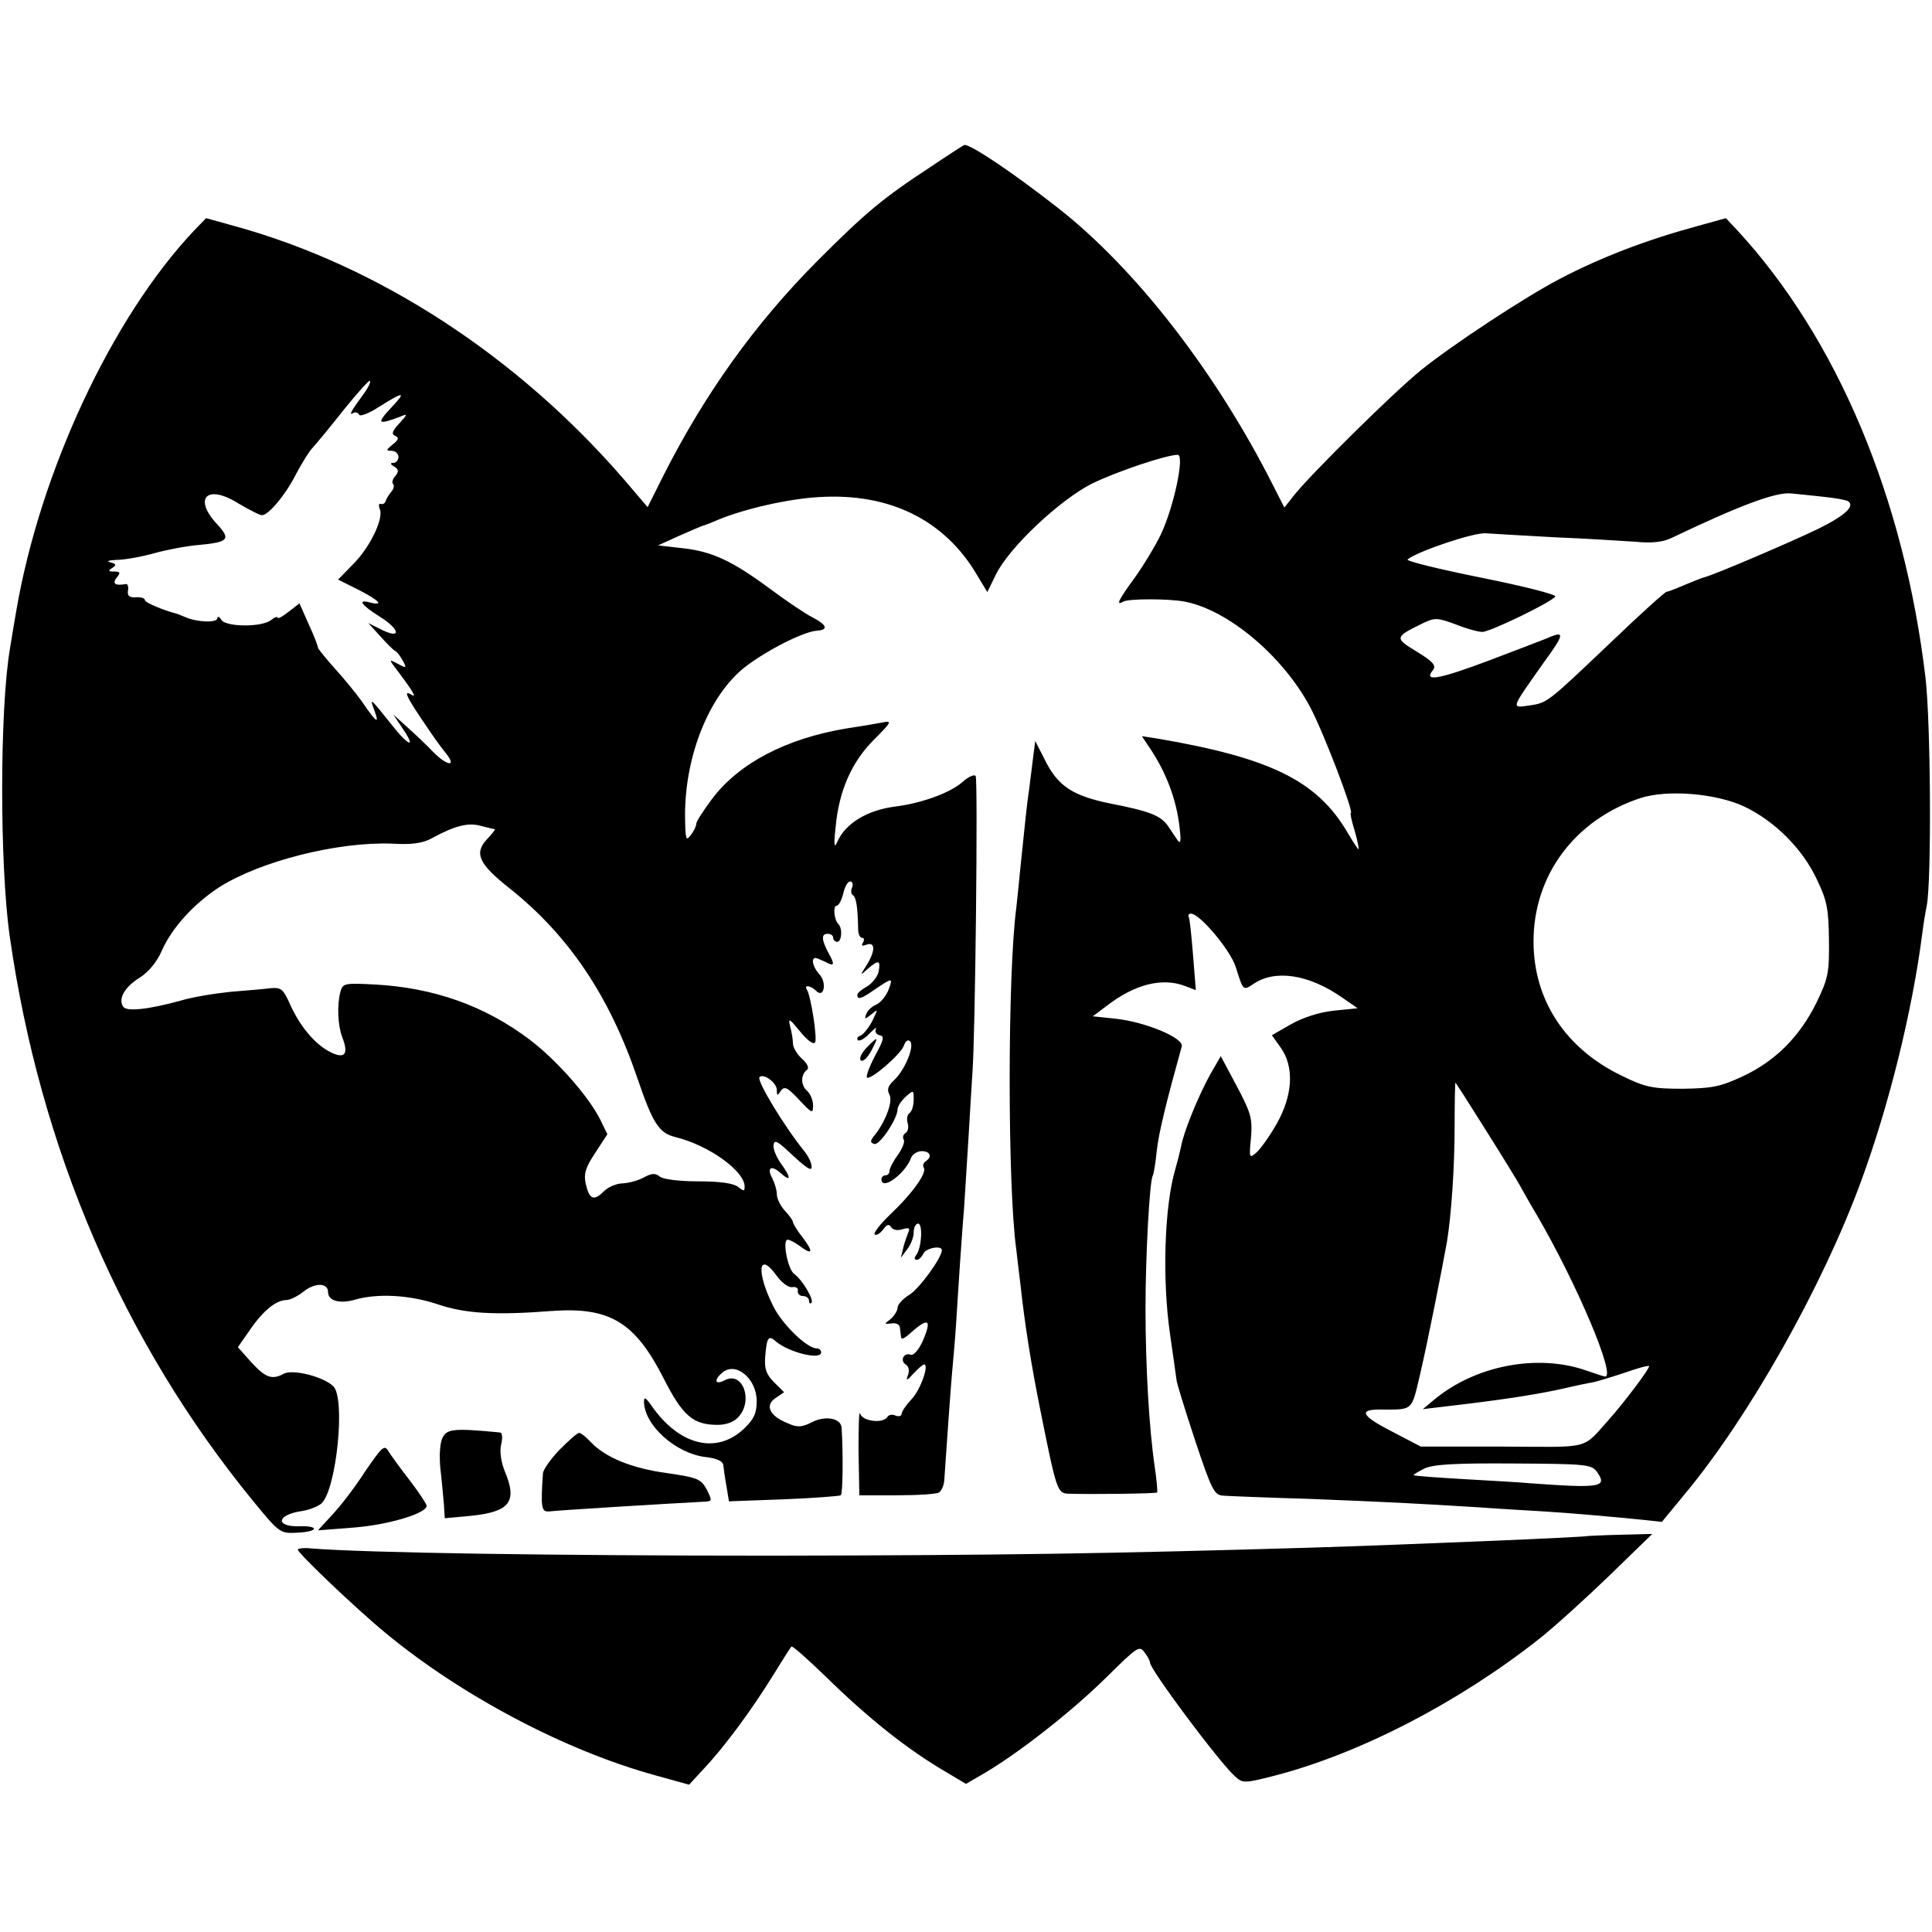
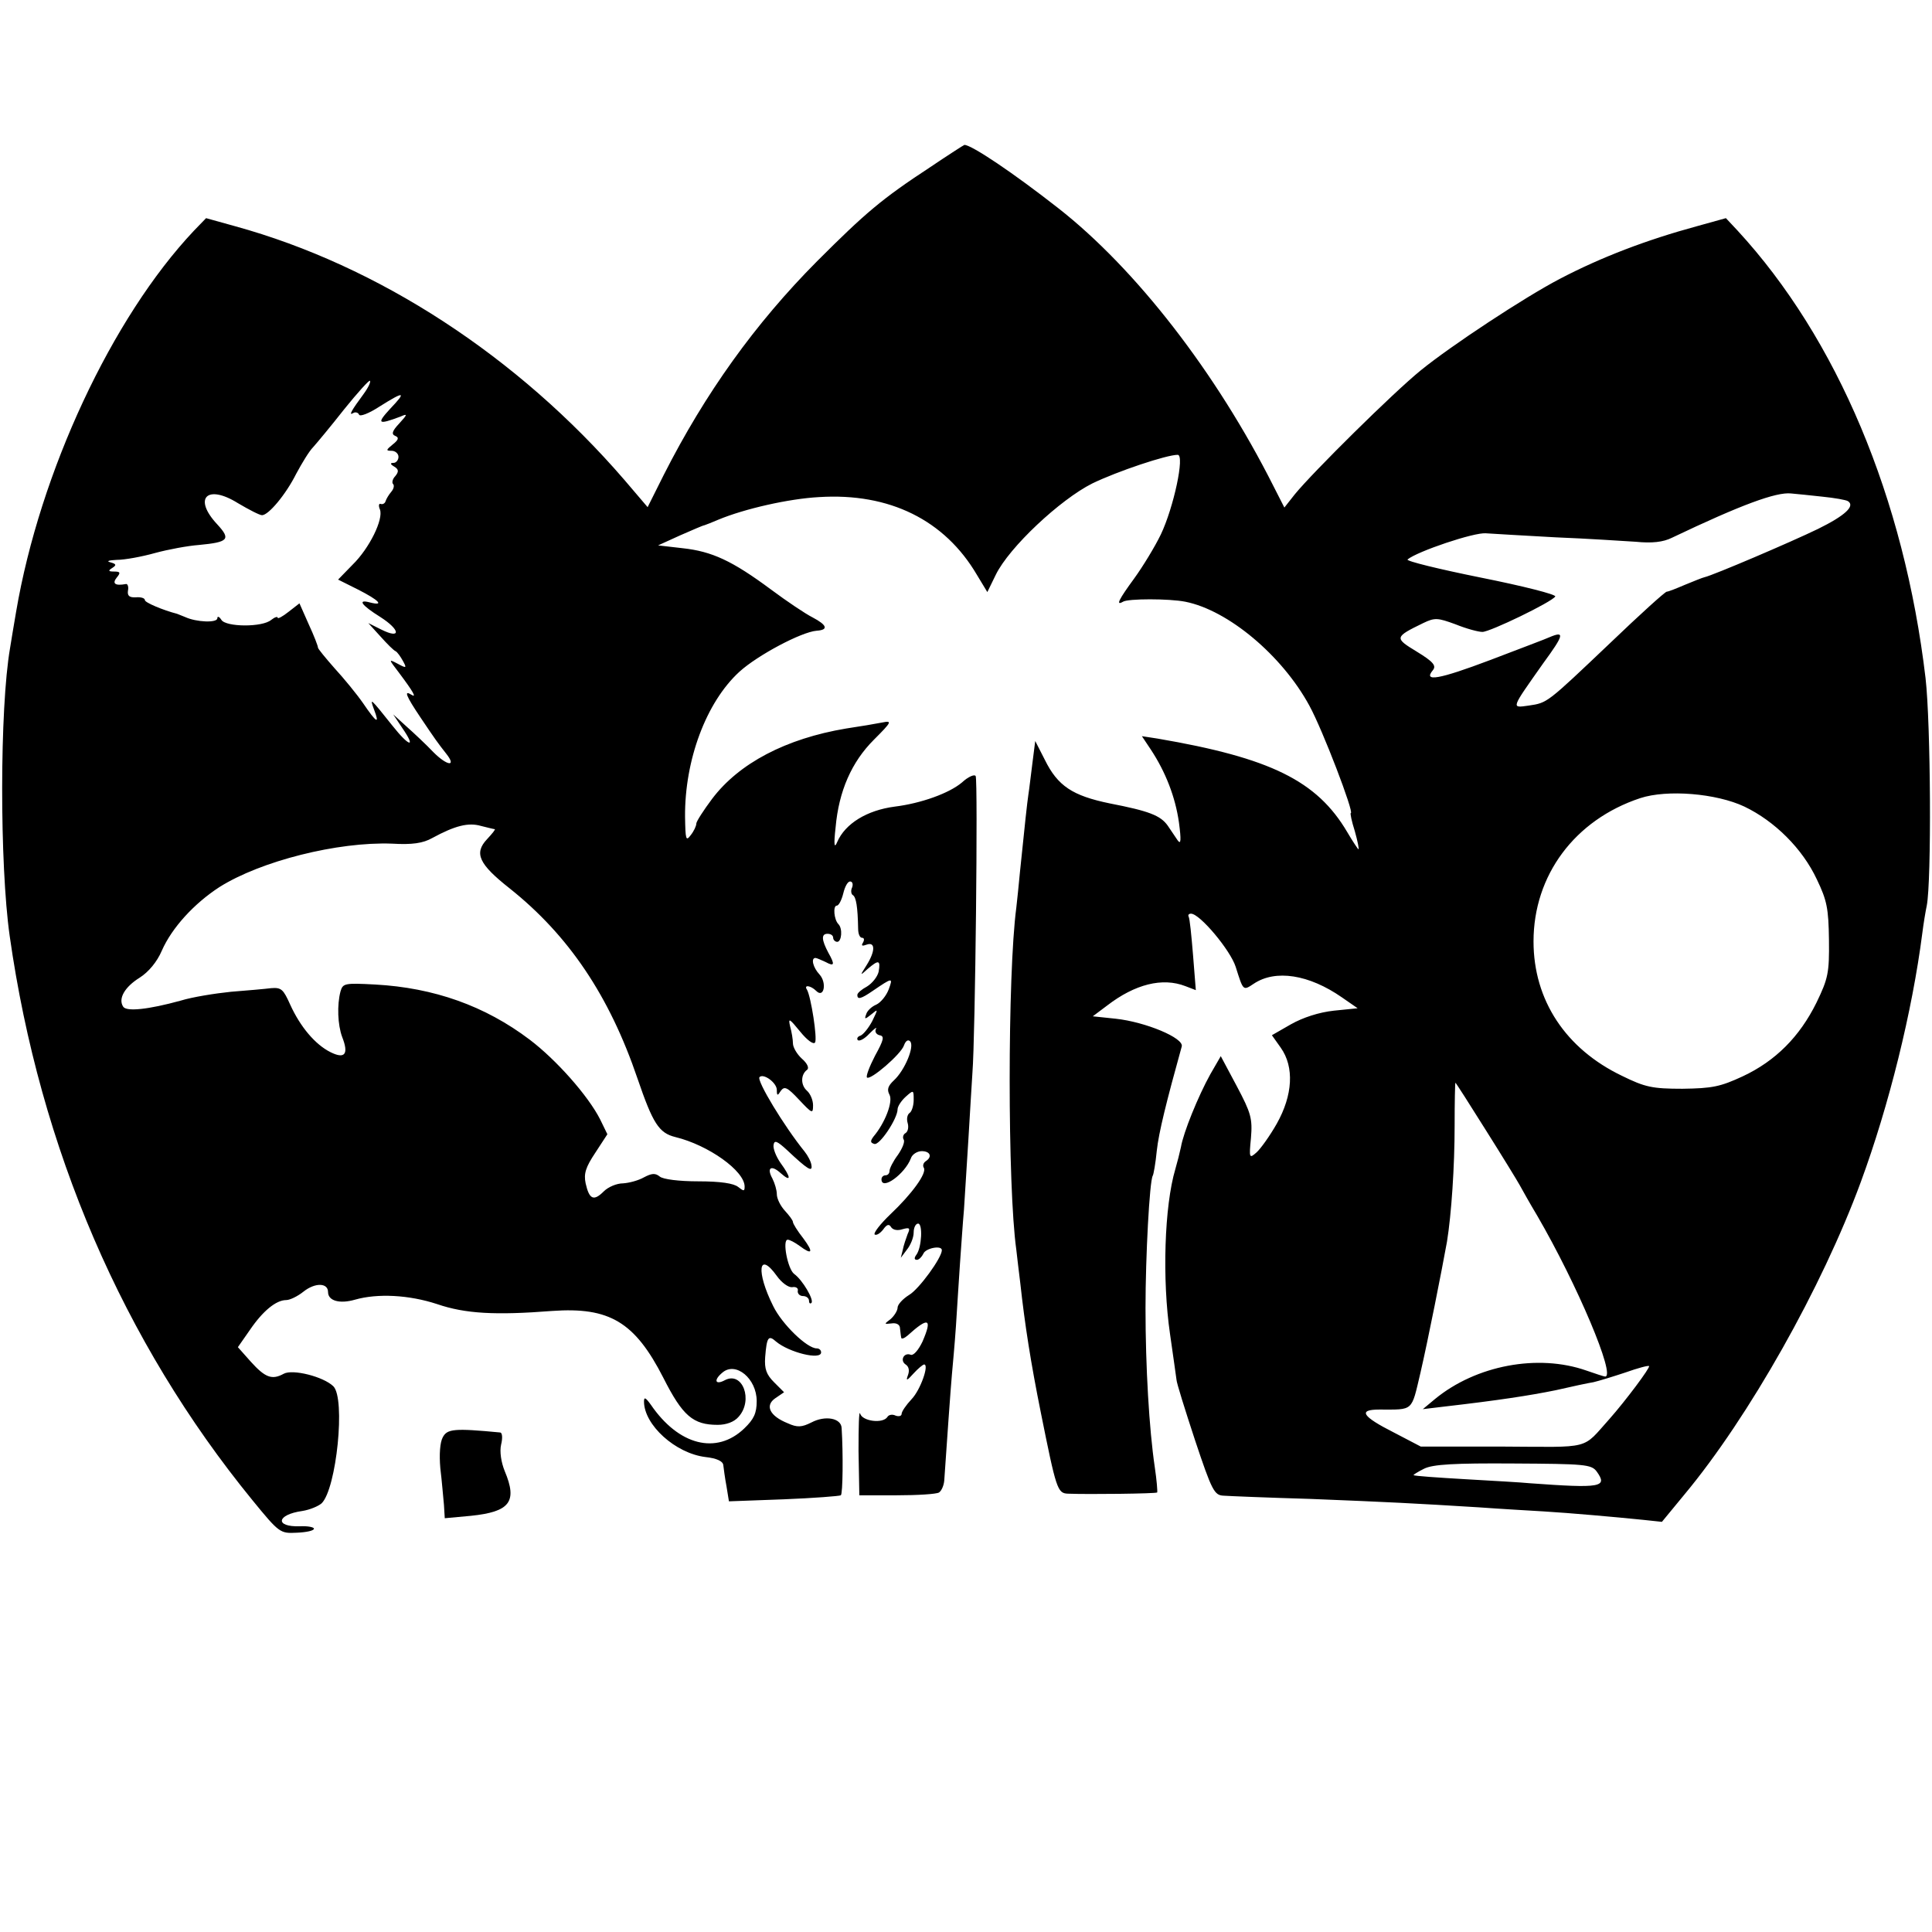
<svg xmlns="http://www.w3.org/2000/svg" version="1.0" width="480pt" height="480pt" viewBox="0 0 480 480" preserveAspectRatio="xMidYMid meet">
  <g transform="translate(0,480) scale(0.1,-0.1)" fill="#000000" stroke="none">
    <path d="M2310 4384 c-119 -78 -160 -113 -280 -233 -154 -155 -278 -328 -381 -531 l-40 -80 -58 68 c-265 307 -611 532 -967 630 l-72 20 -30 -31 c-204 -216 -383 -600 -442 -947 -6 -36 -13 -76 -15 -90 -26 -150 -26 -538 -1 -715 75 -529 282 -1009 603 -1402 67 -82 69 -83 110 -81 24 1 43 5 43 10 0 4 -16 7 -35 6 -63 -2 -58 29 6 38 19 3 40 12 48 19 37 36 60 261 29 291 -25 24 -101 43 -123 31 -29 -16 -46 -10 -82 30 l-32 36 30 43 c32 47 65 74 90 74 9 0 28 9 43 21 29 23 61 22 61 -1 0 -22 29 -30 67 -19 56 16 134 12 204 -11 70 -24 145 -28 286 -17 142 10 205 -27 276 -166 48 -95 74 -117 135 -117 21 0 41 7 52 20 37 41 10 114 -34 91 -24 -13 -29 0 -6 19 33 28 85 -15 85 -71 0 -30 -7 -45 -31 -68 -69 -66 -163 -42 -232 59 -13 18 -17 20 -17 8 0 -58 78 -129 153 -138 27 -3 43 -10 44 -20 1 -8 4 -32 8 -53 l6 -37 136 5 c75 3 139 8 142 10 5 3 6 104 2 167 -1 25 -41 32 -75 14 -24 -12 -35 -13 -59 -2 -45 18 -57 44 -31 62 l22 15 -25 25 c-19 19 -24 33 -22 62 4 50 8 56 27 39 32 -27 112 -47 112 -27 0 6 -5 10 -11 10 -24 0 -86 60 -108 105 -43 86 -37 139 9 75 12 -17 29 -29 38 -28 10 2 16 -3 14 -9 -1 -7 5 -13 13 -13 8 0 15 -5 15 -12 0 -6 3 -8 6 -5 7 7 -22 57 -43 72 -16 12 -30 85 -16 85 5 0 18 -7 29 -15 32 -24 36 -17 10 18 -15 19 -26 37 -26 41 0 4 -9 16 -20 28 -11 12 -20 30 -20 41 0 10 -5 27 -11 39 -15 27 -3 35 21 13 26 -23 26 -11 -1 26 -11 16 -19 36 -17 45 2 12 9 9 33 -13 52 -49 64 -56 61 -38 -1 9 -9 24 -17 34 -51 63 -120 177 -112 185 10 10 43 -14 43 -32 0 -15 2 -15 10 -2 9 12 16 9 45 -22 33 -35 35 -36 35 -14 0 13 -7 29 -15 36 -16 14 -16 40 0 52 6 4 1 16 -13 28 -12 11 -22 28 -22 38 0 9 -3 28 -7 42 -5 22 -2 20 25 -13 17 -21 33 -33 37 -27 6 10 -10 113 -20 131 -9 13 9 11 23 -3 19 -19 27 20 8 41 -16 17 -22 41 -10 41 3 0 14 -5 25 -10 22 -12 24 -7 7 23 -17 32 -18 47 -2 47 8 0 14 -4 14 -10 0 -5 5 -10 10 -10 11 0 14 33 3 44 -11 11 -14 46 -4 46 5 0 12 14 16 30 4 17 11 30 17 30 6 0 8 -7 5 -15 -4 -8 -2 -17 2 -19 8 -5 12 -29 13 -83 0 -13 4 -23 10 -23 5 0 6 -5 2 -12 -5 -8 -2 -9 9 -5 22 8 22 -16 0 -51 -17 -27 -17 -27 3 -9 27 23 32 22 27 -7 -3 -13 -16 -29 -29 -37 -13 -7 -24 -16 -24 -21 0 -12 9 -10 38 10 50 34 51 34 40 4 -6 -16 -20 -33 -31 -38 -12 -5 -23 -16 -25 -24 -5 -13 -3 -13 13 0 17 14 17 14 2 -17 -9 -17 -22 -33 -29 -36 -7 -2 -10 -7 -7 -11 4 -4 17 3 29 16 13 13 20 18 16 11 -3 -6 1 -13 9 -15 13 -2 11 -11 -11 -51 -14 -27 -23 -51 -20 -54 8 -8 85 58 92 80 4 11 10 15 15 10 12 -12 -13 -72 -40 -97 -15 -14 -18 -23 -11 -36 9 -17 -11 -70 -40 -104 -8 -11 -8 -15 2 -18 13 -5 58 63 58 86 0 7 9 21 20 31 20 18 20 17 20 -8 0 -14 -5 -29 -10 -32 -6 -4 -8 -15 -5 -25 3 -10 1 -21 -5 -25 -6 -3 -8 -11 -5 -16 4 -5 -3 -22 -14 -38 -12 -16 -21 -34 -21 -40 0 -6 -4 -11 -10 -11 -5 0 -10 -4 -10 -10 0 -29 58 13 73 52 3 10 16 18 27 18 21 0 27 -14 10 -25 -6 -4 -8 -11 -5 -16 9 -13 -30 -66 -83 -116 -25 -24 -42 -46 -39 -50 4 -3 13 2 21 12 9 13 15 15 20 6 5 -7 16 -9 28 -5 18 5 20 3 13 -12 -4 -11 -10 -28 -12 -39 l-5 -20 15 20 c9 11 17 30 17 43 0 12 5 22 11 22 12 0 9 -59 -4 -77 -6 -8 -6 -13 1 -13 5 0 12 7 16 15 5 14 46 22 46 9 0 -19 -57 -97 -81 -111 -16 -10 -29 -24 -29 -32 0 -7 -8 -20 -17 -28 -17 -13 -17 -13 2 -11 12 2 21 -3 21 -12 1 -8 2 -19 3 -23 0 -5 8 -2 16 5 52 47 62 43 37 -15 -10 -21 -22 -35 -29 -33 -17 7 -28 -14 -13 -24 8 -5 10 -15 6 -26 -6 -16 -3 -15 14 4 11 12 23 22 26 22 13 0 -9 -63 -31 -86 -14 -15 -25 -31 -25 -37 0 -5 -7 -7 -15 -4 -8 4 -17 2 -20 -3 -11 -18 -63 -11 -68 8 -3 9 -4 -32 -4 -93 l2 -110 93 0 c52 0 99 3 105 7 6 4 12 17 13 30 6 89 16 230 19 263 2 22 7 76 10 120 3 44 7 114 10 155 3 41 7 102 10 135 2 33 7 112 11 175 4 63 8 138 10 165 7 86 14 728 8 737 -3 5 -19 -2 -34 -16 -32 -27 -102 -52 -167 -60 -69 -9 -123 -42 -143 -88 -7 -17 -9 -8 -4 36 8 91 40 163 95 218 45 45 46 48 21 43 -15 -3 -56 -10 -90 -15 -149 -25 -266 -86 -333 -175 -21 -28 -39 -56 -39 -61 0 -6 -6 -19 -14 -29 -12 -16 -13 -11 -14 46 -1 140 52 284 135 360 45 41 154 99 192 102 30 2 26 14 -10 33 -18 9 -64 40 -103 69 -97 72 -147 95 -220 103 l-61 7 55 25 c30 13 57 25 60 25 3 1 19 7 35 14 65 27 175 52 250 56 175 11 312 -57 392 -193 l26 -43 21 43 c33 68 160 187 240 227 62 30 184 71 212 71 18 0 -10 -131 -42 -198 -15 -31 -45 -80 -66 -109 -38 -52 -47 -69 -28 -58 12 8 115 8 155 0 106 -21 240 -133 308 -258 33 -60 112 -267 103 -267 -2 0 2 -20 10 -45 7 -25 11 -45 9 -45 -1 0 -14 19 -28 43 -75 127 -190 184 -471 232 l-39 6 22 -33 c37 -56 61 -118 70 -181 6 -45 5 -56 -3 -45 -6 9 -17 25 -25 37 -18 25 -46 36 -144 55 -92 19 -129 43 -161 108 l-24 47 -7 -55 c-4 -31 -8 -66 -10 -78 -3 -20 -9 -75 -21 -193 -3 -32 -7 -71 -9 -88 -22 -166 -22 -693 0 -850 2 -16 6 -54 10 -84 11 -101 26 -197 51 -321 38 -189 41 -200 67 -201 51 -2 219 0 222 3 1 2 -1 30 -6 63 -14 95 -23 249 -23 395 0 128 10 316 18 329 2 3 7 31 10 62 5 46 24 122 62 259 6 21 -90 61 -164 69 l-57 6 36 27 c69 53 137 70 194 48 l26 -10 -7 88 c-4 48 -8 90 -11 95 -2 4 1 7 6 7 22 0 98 -91 111 -132 19 -60 18 -60 45 -42 54 36 137 23 219 -34 l39 -27 -59 -6 c-37 -4 -77 -17 -107 -34 l-47 -27 22 -31 c34 -48 30 -118 -10 -189 -17 -30 -40 -62 -50 -71 -18 -16 -19 -15 -14 36 4 48 0 62 -35 128 l-40 75 -26 -45 c-30 -54 -67 -145 -73 -181 -3 -14 -9 -38 -14 -55 -27 -91 -33 -273 -13 -410 8 -55 15 -106 16 -113 0 -7 21 -74 46 -150 42 -126 48 -137 71 -138 14 -1 111 -5 215 -8 200 -8 258 -11 420 -21 55 -4 126 -8 159 -10 67 -4 179 -14 248 -21 l47 -5 56 68 c160 192 342 515 438 776 70 190 128 424 153 619 3 24 8 54 11 68 12 62 10 451 -3 565 -53 448 -220 844 -467 1112 l-29 31 -72 -20 c-125 -34 -238 -77 -341 -131 -88 -46 -270 -166 -345 -227 -69 -56 -268 -253 -313 -308 l-26 -33 -27 53 c-142 282 -342 540 -535 691 -111 87 -215 157 -233 157 -1 0 -40 -25 -86 -56z m-1406 -562 c-31 -42 -39 -56 -26 -48 5 3 12 1 14 -4 2 -6 25 3 51 20 62 39 68 38 26 -6 -34 -37 -30 -40 26 -19 18 8 18 6 -3 -17 -18 -19 -20 -27 -10 -31 10 -4 8 -10 -6 -21 -17 -14 -18 -16 -3 -16 9 0 17 -7 17 -15 0 -8 -6 -15 -12 -15 -9 0 -9 -3 1 -9 12 -7 12 -13 3 -24 -7 -7 -9 -17 -5 -20 3 -4 1 -12 -5 -19 -6 -7 -12 -17 -14 -23 -1 -5 -7 -9 -12 -7 -5 2 -6 -5 -2 -14 9 -24 -26 -96 -68 -137 l-36 -37 50 -25 c51 -26 66 -41 30 -32 -33 9 -23 -6 25 -36 50 -32 52 -56 2 -31 l-32 16 30 -33 c17 -19 33 -35 38 -37 4 -2 12 -13 18 -24 10 -18 9 -19 -13 -7 -23 12 -23 12 3 -22 36 -48 45 -64 31 -55 -19 12 -14 -2 23 -57 37 -55 42 -62 64 -90 26 -33 2 -30 -32 4 -18 19 -49 48 -67 64 l-33 30 22 -33 c36 -52 18 -48 -24 5 -55 69 -57 71 -46 41 15 -39 7 -35 -27 15 -16 23 -48 62 -71 87 -22 25 -41 48 -41 51 0 4 -10 30 -23 58 l-23 52 -27 -21 c-15 -12 -27 -18 -27 -15 0 4 -7 2 -16 -5 -22 -19 -113 -18 -124 0 -5 8 -10 10 -10 4 0 -12 -52 -10 -80 3 -8 3 -17 7 -20 8 -35 9 -80 28 -80 34 0 5 -10 8 -22 7 -17 -1 -22 4 -20 17 2 9 -1 17 -5 16 -27 -5 -35 1 -23 16 10 12 9 15 -6 15 -15 0 -16 2 -5 9 11 7 10 10 -5 14 -11 3 -3 5 16 6 20 0 63 8 95 17 33 9 82 18 109 20 74 7 80 14 46 51 -61 65 -26 101 51 53 27 -16 54 -30 60 -30 16 0 59 51 85 103 14 26 32 56 42 66 9 10 44 52 77 94 33 41 62 73 64 71 3 -2 -4 -17 -15 -32z m3624 -256 c30 -3 58 -8 63 -11 19 -12 -7 -36 -74 -69 -68 -33 -260 -115 -282 -120 -5 -1 -27 -10 -49 -19 -21 -9 -41 -17 -45 -17 -4 0 -67 -57 -140 -127 -159 -151 -156 -149 -203 -156 -44 -6 -45 -10 36 105 52 71 54 81 16 65 -8 -4 -75 -29 -148 -57 -127 -48 -167 -55 -142 -25 9 11 1 21 -40 46 -56 34 -56 36 16 71 29 14 36 13 80 -3 27 -11 57 -19 67 -19 19 0 172 74 181 88 3 5 -80 26 -185 47 -104 21 -186 41 -182 45 24 20 166 68 195 65 18 -1 96 -6 173 -10 77 -3 166 -9 199 -11 40 -4 68 -1 90 10 172 82 259 114 296 110 14 -1 49 -5 78 -8z m-194 -770 c75 -36 144 -104 180 -181 25 -52 29 -72 30 -150 1 -82 -2 -96 -31 -156 -42 -85 -102 -145 -183 -183 -56 -26 -76 -30 -150 -31 -75 0 -93 4 -150 32 -140 67 -220 188 -220 334 0 164 102 302 265 356 67 22 189 12 259 -21z m-3105 -56 c3 0 -6 -11 -19 -25 -33 -35 -20 -62 56 -122 147 -117 248 -267 318 -473 38 -111 53 -135 94 -145 82 -20 172 -84 172 -123 0 -12 -2 -12 -16 -1 -11 9 -44 14 -99 14 -48 0 -88 5 -96 12 -11 9 -20 8 -39 -2 -14 -8 -37 -14 -52 -15 -16 0 -37 -9 -48 -20 -25 -25 -36 -20 -45 20 -5 24 0 40 24 76 l30 46 -18 37 c-30 59 -109 148 -175 198 -111 84 -238 129 -384 137 -76 4 -80 3 -86 -17 -9 -34 -7 -83 4 -113 17 -43 7 -56 -29 -38 -38 19 -75 63 -100 118 -17 38 -22 43 -47 41 -16 -2 -61 -6 -100 -9 -39 -4 -96 -13 -125 -22 -80 -22 -135 -28 -143 -15 -13 20 4 49 41 72 22 14 43 39 55 67 25 57 80 117 143 158 103 65 294 113 429 108 50 -3 77 1 100 14 57 31 90 39 121 30 16 -4 32 -8 34 -8z m2462 -747 c41 -65 79 -127 85 -138 6 -11 25 -45 43 -75 100 -172 196 -400 169 -400 -3 0 -24 7 -47 15 -120 42 -274 13 -376 -71 l-30 -25 50 6 c139 16 216 28 280 41 39 9 81 18 94 20 13 3 49 14 79 24 31 11 57 18 59 16 4 -3 -59 -87 -98 -131 -70 -78 -42 -70 -266 -69 l-203 0 -67 35 c-79 40 -90 57 -36 57 86 0 79 -6 102 91 19 82 53 254 66 326 11 68 19 187 19 288 0 59 1 107 2 107 1 0 35 -53 75 -117z m276 -849 c28 -39 11 -42 -167 -29 -19 2 -91 6 -160 10 -69 4 -126 8 -128 10 -1 1 10 8 26 16 22 11 76 14 222 13 176 -1 194 -2 207 -20z" />
-     <path d="M2152 2196 c-13 -14 -18 -27 -13 -31 6 -3 17 8 26 25 19 36 17 37 -13 6z" />
    <path d="M1100 1229 c-7 -13 -9 -43 -6 -77 4 -32 7 -72 9 -91 l2 -33 65 6 c97 10 116 35 84 111 -9 22 -13 49 -9 66 4 16 3 29 -2 30 -115 11 -132 9 -143 -12z" />
-     <path d="M1390 1198 c-22 -23 -40 -49 -41 -58 -6 -86 -4 -97 16 -95 26 3 286 19 383 24 22 1 22 2 8 30 -14 26 -22 30 -98 41 -89 12 -154 39 -190 77 -12 13 -25 23 -29 23 -5 0 -26 -19 -49 -42z" />
-     <path d="M907 1144 c-25 -39 -62 -87 -82 -108 l-35 -38 91 7 c85 7 179 35 179 54 0 4 -19 33 -42 63 -24 31 -48 64 -54 74 -9 15 -16 8 -57 -52z" />
-     <path d="M3947 984 c-3 -3 -462 -22 -687 -29 -510 -15 -760 -19 -1340 -20 -553 0 -1010 7 -1147 18 -18 2 -33 0 -33 -3 0 -9 146 -148 219 -208 189 -156 447 -292 670 -353 l83 -23 37 40 c50 53 118 145 170 229 24 39 45 72 47 74 3 3 39 -30 82 -71 110 -108 207 -185 305 -242 l47 -28 48 28 c83 49 215 152 300 236 78 77 83 81 96 62 8 -10 13 -21 13 -24 -2 -15 172 -248 211 -283 20 -18 23 -18 101 2 211 55 456 182 656 340 39 31 117 102 175 158 l105 102 -78 -2 c-43 -1 -79 -3 -80 -3z" />
+     <path d="M1390 1198 z" />
  </g>
</svg>